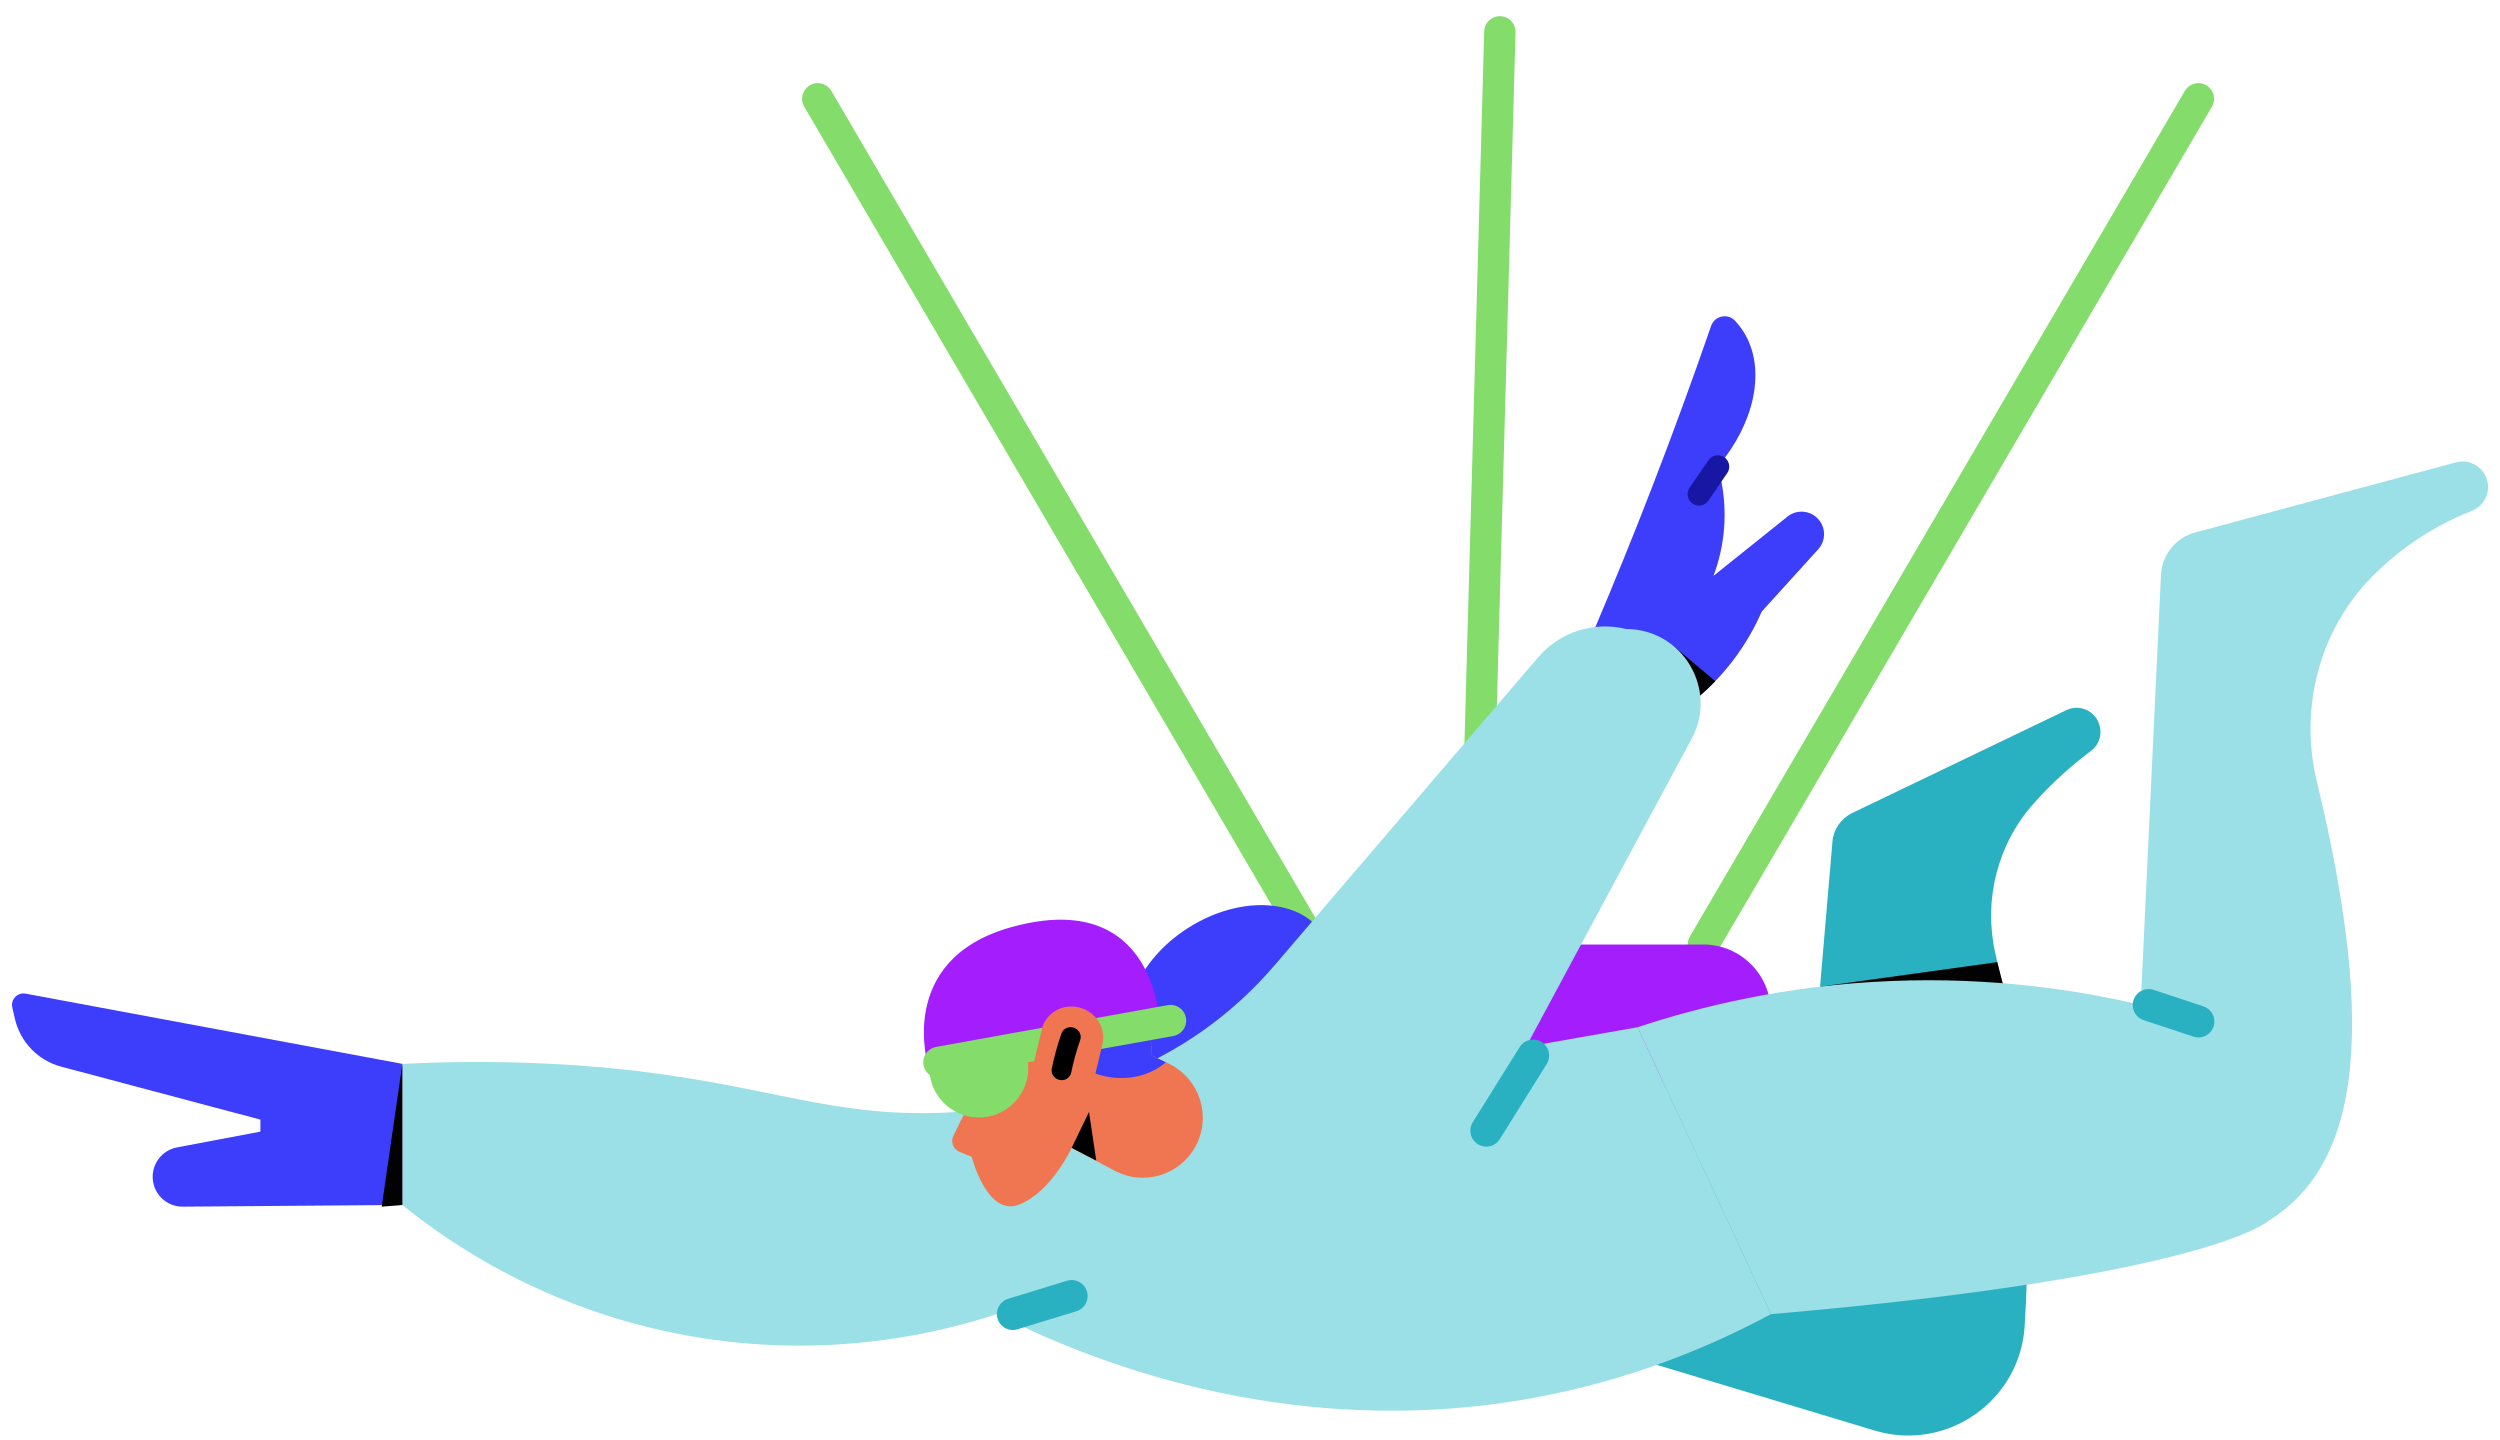
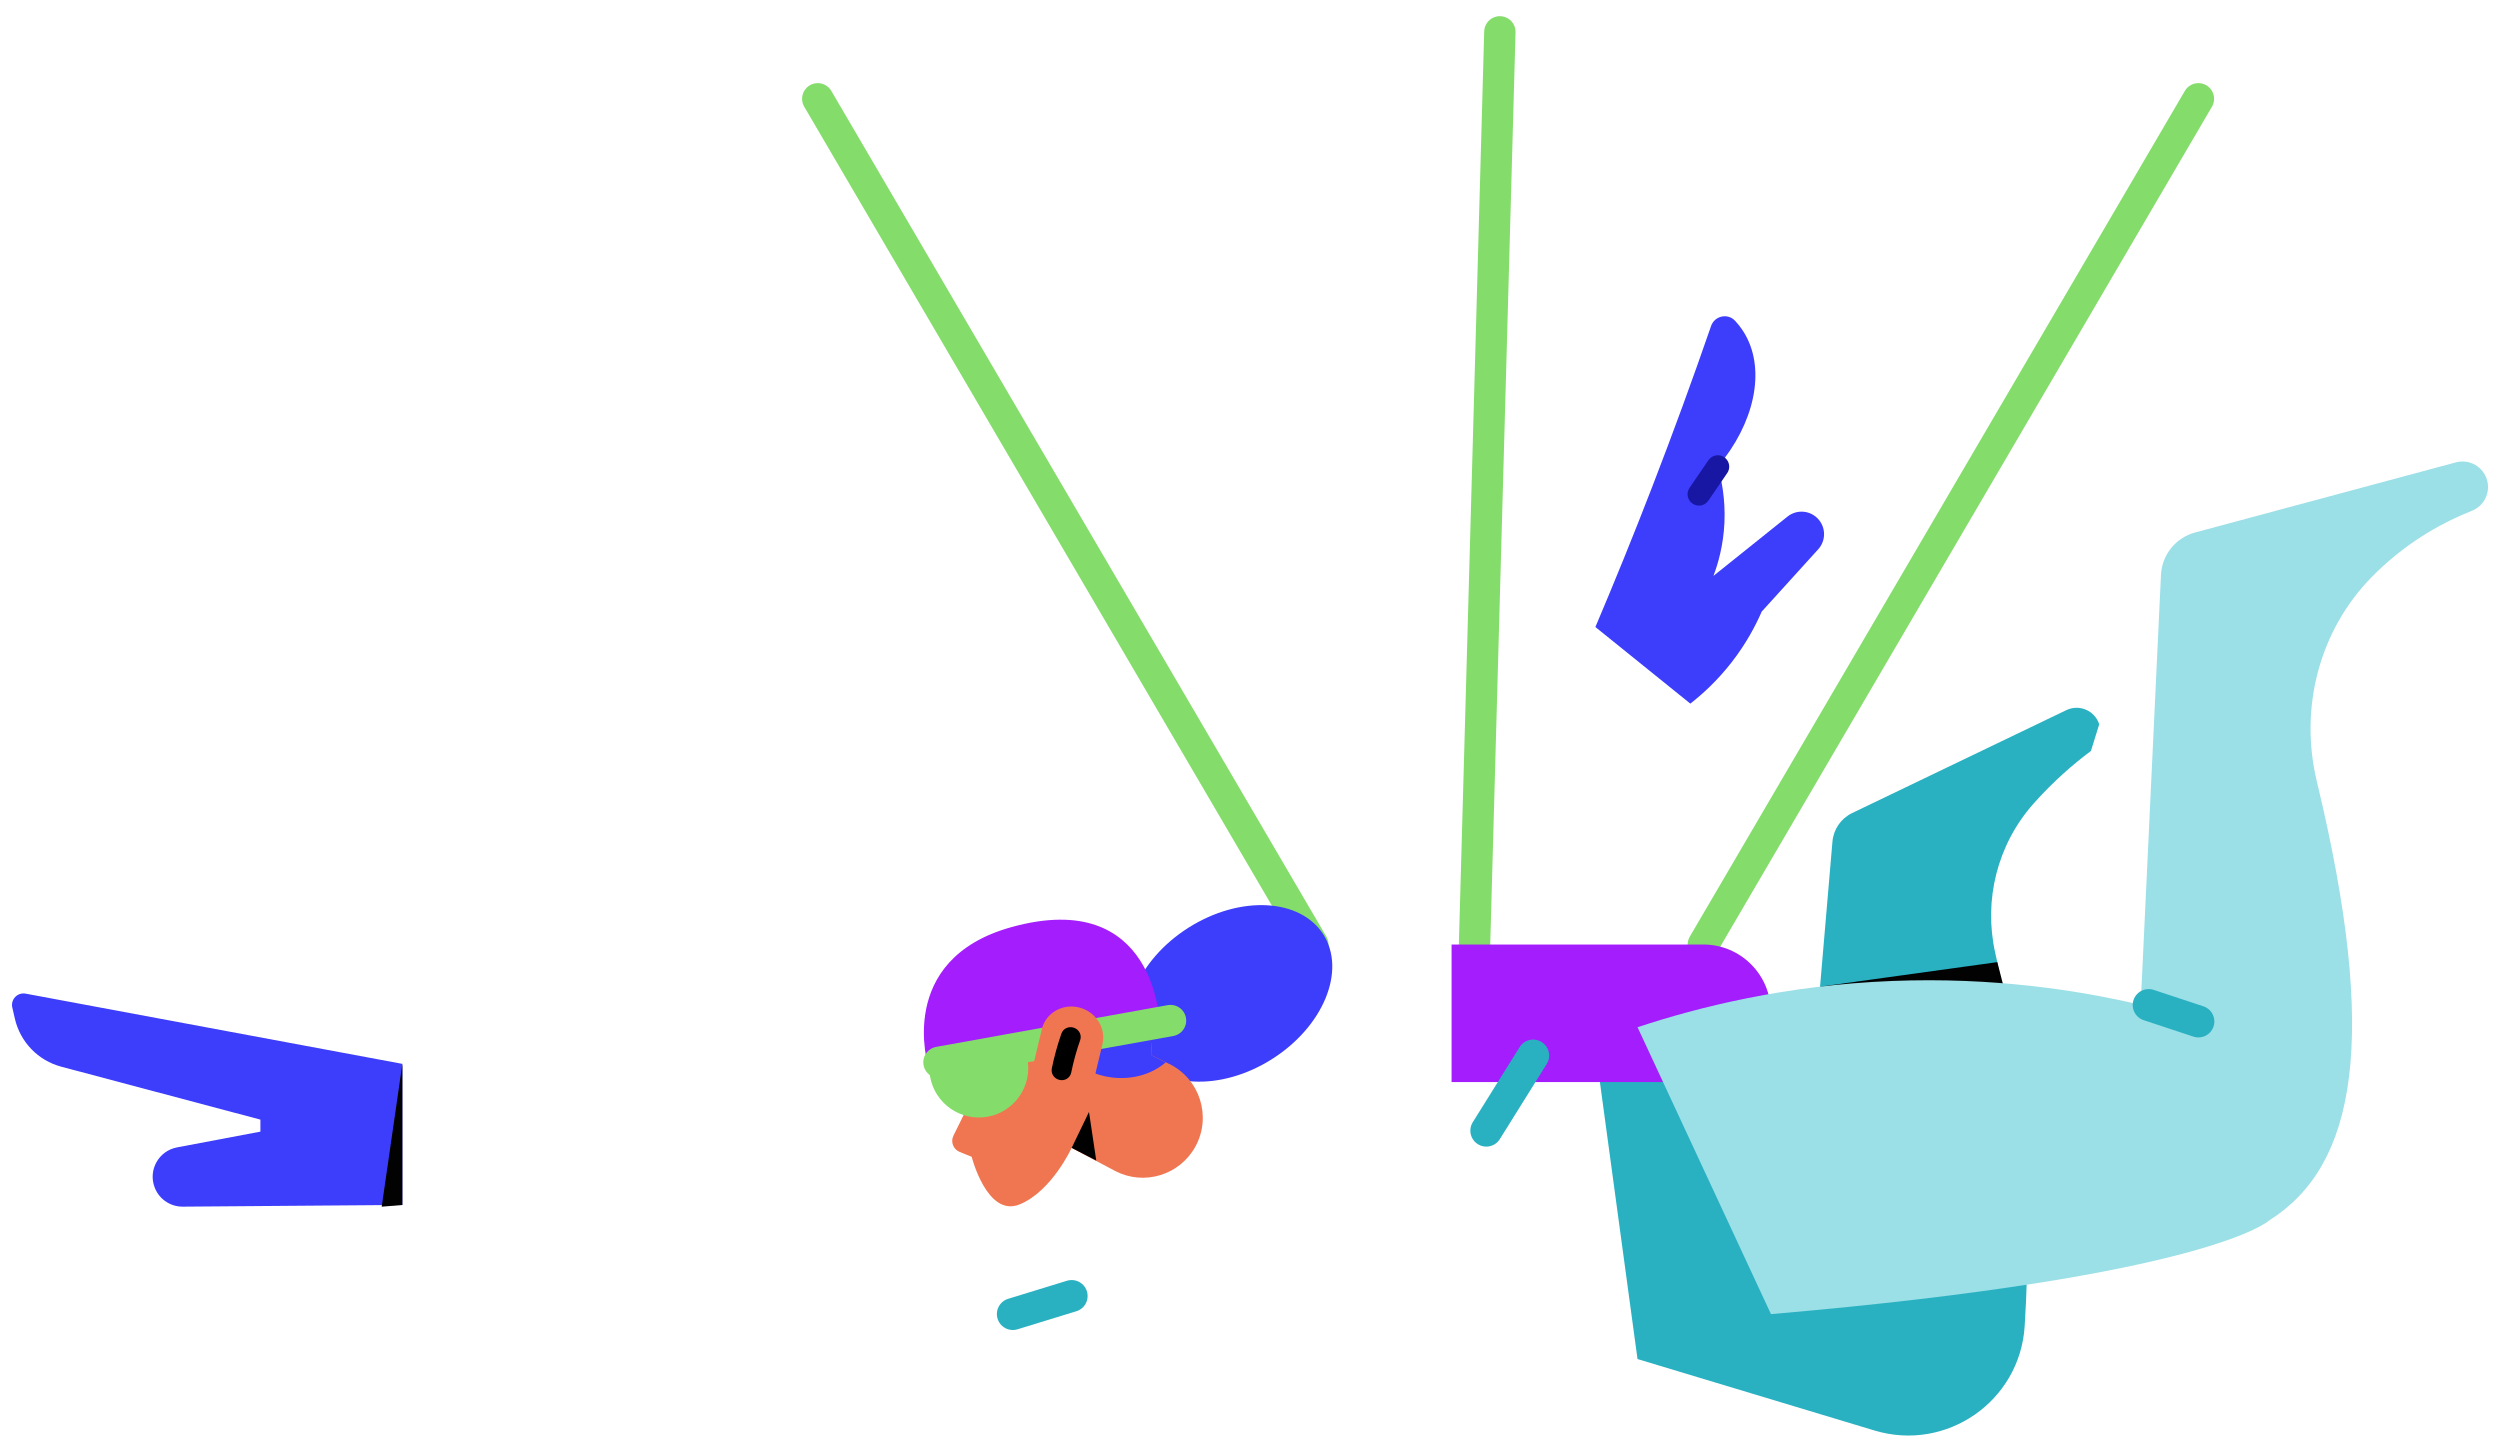
<svg xmlns="http://www.w3.org/2000/svg" width="92" height="53" viewBox="0 0 92 53" fill="none">
  <path d="M62.683 34.758L80.901 3.636" stroke="#84DC6B" stroke-width="1.154" stroke-miterlimit="10" stroke-linecap="round" />
  <path d="M54.195 37.221L55.195 1.173" stroke="#84DC6B" stroke-width="1.154" stroke-miterlimit="10" stroke-linecap="round" />
  <path d="M48.312 34.758L30.094 3.636" stroke="#84DC6B" stroke-width="1.154" stroke-miterlimit="10" stroke-linecap="round" />
  <path d="M58.712 23.071C59.413 21.418 60.108 19.709 60.79 17.945C61.574 15.918 62.299 13.934 62.968 11.996C63.098 11.619 63.585 11.514 63.855 11.809C64.035 12.005 64.157 12.19 64.242 12.344C64.973 13.673 64.556 15.584 63.215 17.175C63.352 17.644 63.499 18.36 63.459 19.237C63.42 20.073 63.224 20.744 63.055 21.193L65.779 19.011C66.129 18.73 66.638 18.78 66.928 19.121C67.198 19.438 67.19 19.907 66.91 20.214L64.831 22.507C64.607 23.023 64.259 23.684 63.722 24.375C63.192 25.055 62.644 25.551 62.204 25.893C61.04 24.953 59.874 24.013 58.71 23.074L58.712 23.071Z" fill="#3D3DFC" />
-   <path d="M62.42 25.717C62.639 25.536 62.876 25.321 63.121 25.067L61.558 23.75L62.42 25.717Z" fill="#020202" />
-   <path d="M60.262 50.014L68.983 52.643C71.628 53.44 74.328 51.569 74.507 48.812C74.664 46.385 74.657 43.668 74.353 40.728C74.141 38.68 73.814 36.789 73.426 35.073C72.986 33.122 73.505 31.071 74.833 29.575C74.842 29.565 74.853 29.552 74.862 29.542C75.582 28.736 76.308 28.112 76.947 27.635C77.247 27.413 77.37 27.024 77.256 26.669L77.251 26.653C77.088 26.148 76.519 25.904 76.041 26.133L68.159 29.92C67.748 30.118 67.473 30.518 67.434 30.972L66.545 41.371C66.239 40.898 65.07 39.216 62.784 38.53C60.891 37.962 59.298 38.396 58.709 38.588C59.226 42.395 59.743 46.204 60.26 50.011L60.262 50.014Z" fill="#29B1C2" />
+   <path d="M60.262 50.014L68.983 52.643C71.628 53.44 74.328 51.569 74.507 48.812C74.664 46.385 74.657 43.668 74.353 40.728C74.141 38.68 73.814 36.789 73.426 35.073C72.986 33.122 73.505 31.071 74.833 29.575C74.842 29.565 74.853 29.552 74.862 29.542C75.582 28.736 76.308 28.112 76.947 27.635L77.251 26.653C77.088 26.148 76.519 25.904 76.041 26.133L68.159 29.92C67.748 30.118 67.473 30.518 67.434 30.972L66.545 41.371C66.239 40.898 65.07 39.216 62.784 38.53C60.891 37.962 59.298 38.396 58.709 38.588C59.226 42.395 59.743 46.204 60.26 50.011L60.262 50.014Z" fill="#29B1C2" />
  <path d="M66.98 36.308L73.501 35.406L73.833 36.697L66.98 36.308Z" fill="#020202" />
  <path d="M14.807 39.15L0.943 36.566C0.643 36.51 0.384 36.781 0.453 37.078L0.548 37.491C0.747 38.349 1.403 39.028 2.254 39.254L9.583 41.202V41.644L6.514 42.224C5.842 42.351 5.447 43.054 5.69 43.695C5.852 44.126 6.267 44.409 6.728 44.405L14.806 44.342V39.148L14.807 39.15Z" fill="#3D3DFC" />
  <path d="M53.417 34.758H62.683C64.052 34.758 65.165 35.869 65.165 37.24V39.819H53.418V34.758H53.417Z" fill="#A41DFC" />
  <path d="M46.802 38.98C48.696 37.784 49.546 35.731 48.702 34.393C47.857 33.055 45.638 32.939 43.744 34.134C41.85 35.329 41 37.383 41.845 38.721C42.689 40.059 44.909 40.175 46.802 38.98Z" fill="#3D3DFC" />
-   <path d="M14.807 39.15V44.345C16.421 45.65 19.998 48.188 25.277 49.147C30.508 50.096 34.714 49.006 36.685 48.359C39.696 49.88 47.201 53.127 56.428 51.443C60.047 50.782 62.992 49.533 65.173 48.359C63.537 44.84 61.9 41.321 60.264 37.802L56.158 38.525L62.253 27.186C63.235 25.36 61.912 23.147 59.839 23.147C58.653 22.855 57.403 23.256 56.608 24.185L46.917 35.508C45.352 37.337 43.36 38.761 41.106 39.603C37.921 40.791 35.267 41.029 33.23 40.952C29.343 40.806 26.733 39.478 20.279 39.149C17.986 39.032 16.088 39.086 14.81 39.153L14.807 39.15Z" fill="#9BDFE7" />
  <path d="M60.262 37.802C62.523 37.053 65.725 36.254 69.622 36.1C73.367 35.951 76.51 36.445 78.777 36.979C79.025 31.706 79.275 26.431 79.524 21.157C79.558 20.418 80.067 19.787 80.781 19.595L90.375 17.016C90.883 16.879 91.404 17.185 91.531 17.695C91.645 18.153 91.404 18.624 90.965 18.797C90.005 19.176 88.701 19.851 87.463 21.052C87.401 21.111 87.341 21.171 87.283 21.231C85.342 23.206 84.61 26.067 85.26 28.76C87.548 38.243 86.713 42.901 83.5 44.915C83.5 44.915 81.348 46.97 65.172 48.36L60.262 37.804V37.802Z" fill="#9BDFE7" />
  <path d="M34.989 38.808L35.581 40.791L35.087 41.791C34.974 42.019 35.079 42.294 35.314 42.39L35.758 42.571C35.758 42.571 36.324 44.801 37.512 44.326C38.7 43.85 39.436 42.242 39.436 42.242L41.043 43.095C42.106 43.644 43.412 43.245 43.99 42.196C44.595 41.094 44.159 39.709 43.03 39.153L42.387 38.843C42.387 38.843 42.434 33.908 38.217 35.593C34.615 37.033 34.991 38.805 34.991 38.805L34.989 38.808Z" fill="#F07651" />
  <path d="M39.437 42.242L40.075 40.919L40.343 42.711L39.437 42.242Z" fill="black" />
  <path d="M42.9 39.093L42.386 38.844C42.386 38.844 42.407 36.554 41.087 35.627C39.914 35.614 38.916 36.335 38.788 37.347C38.647 38.452 39.596 39.483 40.906 39.65C41.679 39.748 42.404 39.521 42.9 39.093Z" fill="#3D3DFC" />
  <path d="M34.162 39.242L42.676 37.67C42.676 37.67 42.565 32.623 37.204 34.123C32.936 35.318 34.162 39.242 34.162 39.242Z" fill="#A41DFC" />
  <path d="M34.154 39.205L37.739 38.567L37.813 38.985C37.989 39.974 37.328 40.92 36.34 41.096C35.351 41.272 34.404 40.612 34.228 39.623L34.154 39.205Z" fill="#84DC6B" />
  <path d="M56.421 38.844L54.696 41.608" stroke="#29B1C2" stroke-width="1.174" stroke-miterlimit="10" stroke-linecap="round" />
  <path d="M34.554 39.093L43.075 37.557" stroke="#84DC6B" stroke-width="1.154" stroke-miterlimit="10" stroke-linecap="round" />
  <path d="M40.037 40.65L37.809 40.096L38.34 37.872C38.483 37.279 39.096 36.922 39.712 37.075C40.328 37.228 40.712 37.834 40.57 38.427L40.038 40.65H40.037Z" fill="#F07651" />
  <g style="mix-blend-mode:soft-light">
    <path d="M39.267 39.696C39.189 39.744 39.092 39.764 38.993 39.742C38.795 39.7 38.667 39.51 38.706 39.321C38.794 38.885 38.915 38.452 39.061 38.032C39.126 37.849 39.333 37.754 39.523 37.821C39.714 37.889 39.816 38.091 39.751 38.275C39.614 38.666 39.503 39.069 39.42 39.475C39.401 39.571 39.343 39.647 39.265 39.696H39.267Z" fill="black" />
  </g>
  <path d="M79.071 36.985L80.901 37.59" stroke="#29B1C2" stroke-width="1.174" stroke-miterlimit="10" stroke-linecap="round" />
  <path d="M37.272 48.357L39.437 47.693" stroke="#29B1C2" stroke-width="1.174" stroke-miterlimit="10" stroke-linecap="round" />
  <path d="M63.216 17.173L62.522 18.187" stroke="#1717A3" stroke-width="0.838" stroke-miterlimit="10" stroke-linecap="round" />
  <path d="M14.807 39.15L14.047 44.406L14.807 44.344V39.15Z" fill="#020202" />
</svg>